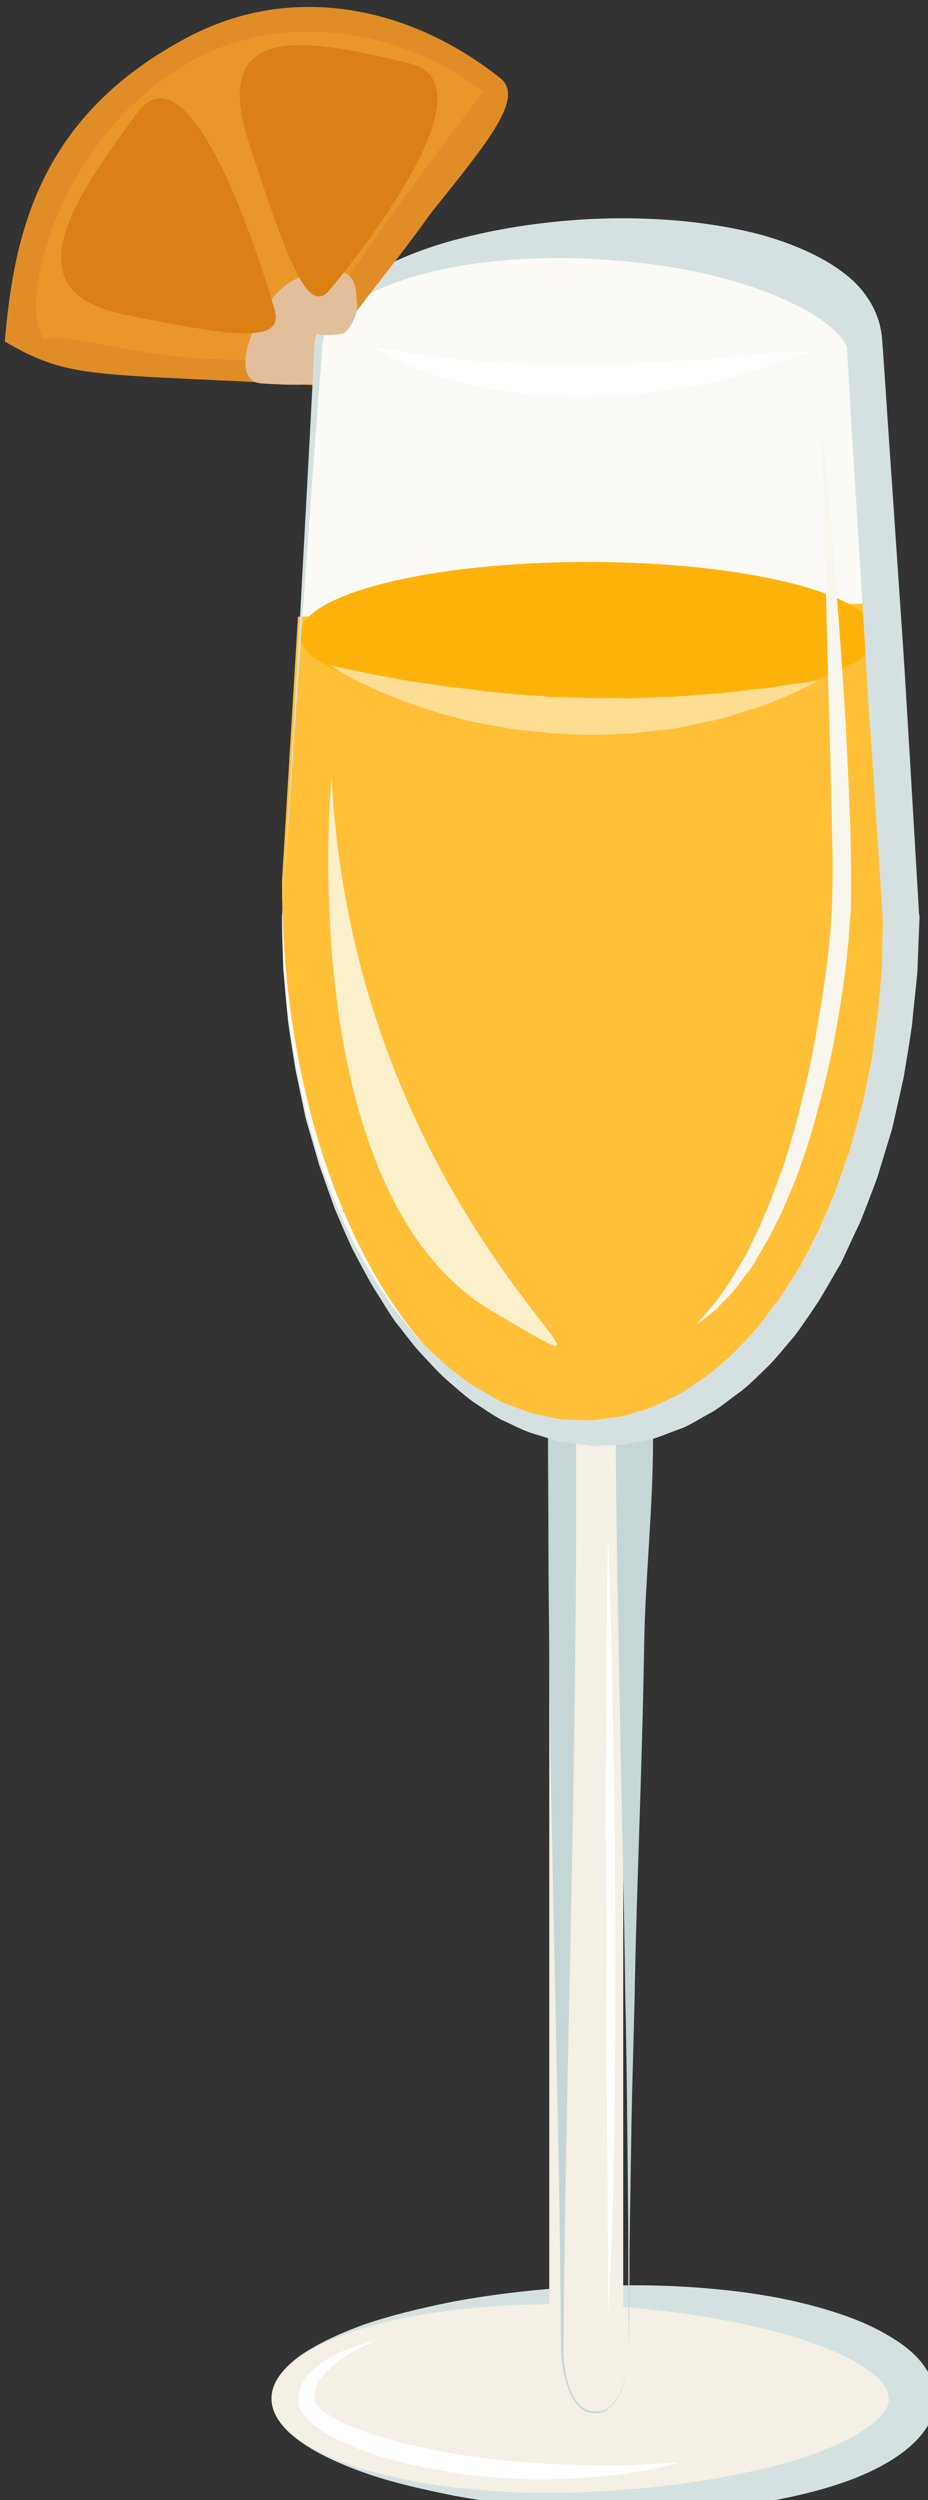
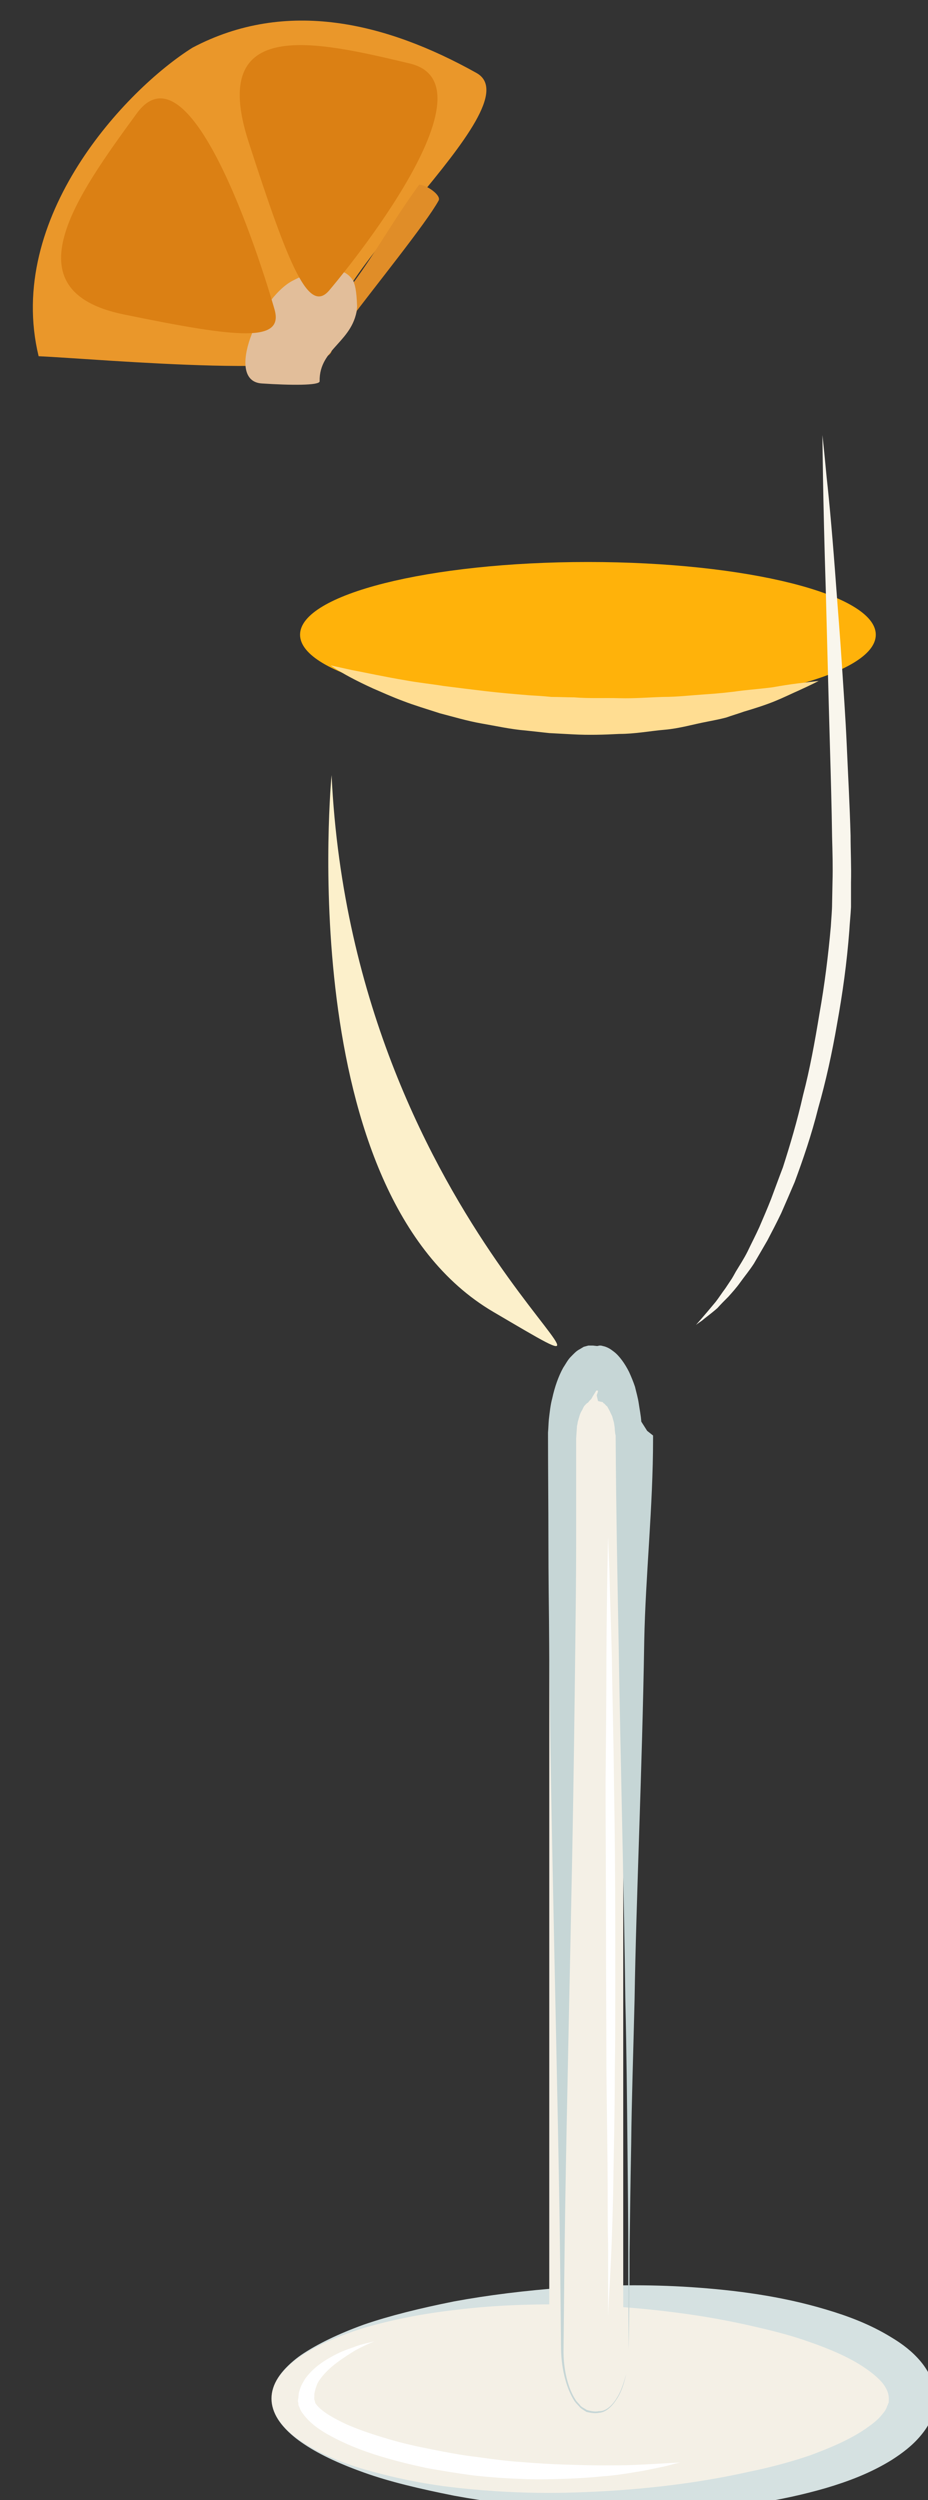
<svg xmlns="http://www.w3.org/2000/svg" xmlns:ns1="http://www.inkscape.org/namespaces/inkscape" xmlns:ns2="http://sodipodi.sourceforge.net/DTD/sodipodi-0.dtd" width="585.186mm" height="1576.071mm" viewBox="0 0 585.186 1576.071" version="1.1" id="svg8" ns1:version="0.92.4 (5da689c313, 2019-01-14)" ns2:docname="Mimosa.svg">
  <rect x="0" y="0" width="585.186" height="1576.071" fill="#333333" stroke="none" />
  <defs id="defs2">
    <style type="text/css" id="style2">
   
    .fil1 {fill:#F2C38C;fill-rule:nonzero}
    .fil3 {fill:#F2D8AF;fill-rule:nonzero}
    .fil0 {fill:#F4F0E6;fill-rule:nonzero}
    .fil5 {fill:#F9F6ED;fill-rule:nonzero}
    .fil2 {fill:#FCEAC8;fill-rule:nonzero}
    .fil6 {fill:white;fill-rule:nonzero}
    .fil4 {fill:white;fill-rule:nonzero;}
   
  </style>
    <style type="text/css" id="style2-9">
   
    .fil3 {fill:#DB8014;fill-rule:nonzero}
    .fil2 {fill:#E08D28;fill-rule:nonzero}
    .fil1 {fill:#E2BE9A;fill-rule:nonzero}
    .fil0 {fill:#EA972A;fill-rule:nonzero}
   
  </style>
  </defs>
  <ns2:namedview id="base" pagecolor="#ffffff" bordercolor="#666666" borderopacity="1.0" ns1:pageopacity="0.0" ns1:pageshadow="2" ns1:zoom="0.0875" ns1:cx="460.72215" ns1:cy="2864.5866" ns1:document-units="mm" ns1:current-layer="Vrstva_x0020_1" showgrid="false" ns1:window-width="1920" ns1:window-height="1001" ns1:window-x="-9" ns1:window-y="-9" ns1:window-maximized="1" />
  <g ns1:label="Vrstva 1" ns1:groupmode="layer" id="layer1" transform="translate(262.772,585.938)">
    <g transform="matrix(0.265,0,0,0.265,-2667.113,-3794.312)" id="Vrstva_x0020_1">
      <path d="m 9719,17813 c 0,-135 342,-245 763,-245 421,0 762,110 762,245 0,135 -341,245 -762,245 -421,0 -763,-110 -763,-245 z" style="fill:#f4f0e6;fill-opacity:1;fill-rule:nonzero" id="path7" class="fil0" ns1:connector-curvature="0" />
      <path d="m 9719,17813 c 0,0 1,3 1,8 0,3 1,6 2,10 1,4 2,9 4,14 8,19 28,47 66,71 37,25 88,48 150,66 63,18 135,34 216,43 80,9 169,14 261,12 93,-2 190,-9 289,-23 49,-7 99,-16 148,-27 49,-10 98,-23 145,-39 46,-17 91,-36 127,-60 18,-12 34,-24 44,-37 6,-7 10,-13 12,-20 l 2,-4 c 0,-1 0,-2 1,-3 1,2 1,-12 1,-11 0,-12 -5,-24 -15,-37 -11,-13 -27,-26 -45,-38 -36,-24 -81,-43 -127,-59 -47,-17 -96,-29 -145,-40 -49,-11 -98,-20 -148,-27 -98,-14 -196,-21 -289,-23 -93,-1 -181,3 -261,13 -81,9 -153,24 -216,42 -62,19 -113,42 -150,66 -38,25 -58,52 -66,72 -2,5 -3,9 -4,13 -1,4 -2,7 -2,10 0,5 -1,8 -1,8 z m 0,0 c 0,0 1,-3 1,-8 0,-3 1,-6 2,-10 0,-4 2,-8 4,-13 7,-20 28,-48 64,-73 37,-25 88,-50 149,-72 61,-21 134,-39 214,-55 81,-15 170,-26 265,-33 95,-6 195,-8 300,-1 104,7 213,21 320,53 54,16 107,36 157,67 25,15 49,33 69,57 20,24 35,55 35,88 -1,13 0,10 -2,23 l -3,13 -5,12 c -6,15 -15,28 -25,40 -20,24 -44,42 -69,58 -50,31 -103,51 -157,67 -107,31 -215,46 -320,53 -104,6 -206,5 -300,-2 -95,-7 -184,-18 -265,-33 -80,-16 -153,-33 -214,-55 -62,-22 -112,-46 -149,-72 -36,-25 -57,-52 -64,-72 -2,-5 -4,-10 -4,-14 -1,-4 -2,-7 -2,-10 0,-5 -1,-8 -1,-8 z" style="fill:#d5e1e1;fill-opacity:1;fill-rule:nonzero" id="path9" class="fil1" ns1:connector-curvature="0" />
      <path d="m 10556,17687 c 0,81 -48,148 -88,148 -40,0 -88,-67 -88,-148 v -2150 c 0,-82 48,-148 88,-148 40,0 88,66 88,148 z" style="fill:#f4f0e6;fill-rule:nonzero" id="path11" class="fil0" ns1:connector-curvature="0" />
      <g transform="matrix(-0.178,0.258,0.258,0.178,8143.709,7360.291)" id="Vrstva_x0020_1-7">
        <path d="m 12840.246,12816.849 c -238.382,380.797 -1166.795,2032.879 -1322.031,1786.157 -259.588,-412.575 -2383.91,245.292 -2335.102,-270.652 73.891,-781.097 351.58,-1510.595 1066.007,-1883.711 548.518,-236.556 1869.799,-439.1 2591.126,368.206 z" style="fill:#ea972a;fill-rule:nonzero;stroke-width:1.069" id="path7-8" class="fil0" ns1:connector-curvature="0" ns2:nodetypes="csscc" />
-         <path d="m 12709.588,12780.228 c -73.942,-310.236 -1350.499,-813.442 -2414.137,-257.949 -723.331,377.766 -1075.197,1244.754 -1021.58,1933.596 0,0 1894.073,-106.069 2443.604,3.805 735.306,-907.676 757.64,-1444.862 992.113,-1679.452 z m -897.386,1919.81 c -1262.64,-245.527 -2669.856,228.889 -2699.174,-195.74 -60.559,-877.123 297.301,-1715.422 1089.761,-2129.291 1139.226,-594.971 1983.685,-235.733 2691.357,166.9 -42.607,592.418 -197.179,699.215 -1081.944,2158.131 z" style="fill:#e08d28;fill-rule:nonzero;stroke-width:1.069" id="path11-2" class="fil2" ns1:connector-curvature="0" ns2:nodetypes="csscccsscc" />
        <path d="m 11785.466,14680.859 c -207.37,-148.75 -396.875,50.449 -638,-91.703 -279.121,-164.553 -128.604,-377.485 126.957,-510.954 256.46,-133.939 920.778,4.205 774.206,250.002 -111.642,187.219 -236.427,371.834 -263.163,352.655 z" style="fill:#e2be9a;fill-rule:nonzero;stroke-width:1.069" id="path9-2" class="fil1" ns1:connector-curvature="0" ns2:nodetypes="sssss" />
        <path d="m 11527.179,14084.688 c 0,0 -1394.292,-1682.069 -625.569,-1701.103 769.021,-20.459 1660.515,-40.083 1311.075,784.047 -349.44,824.129 -516.806,1130.074 -685.506,917.056 z" style="fill:#db8014;fill-rule:nonzero;stroke-width:1.069" id="path17-9" class="fil3" ns1:connector-curvature="0" />
        <path d="m 11167.944,14349.806 c 0,0 -2020.492,205.215 -1756.4,-475.239 264.093,-680.452 571.56,-1468.685 1183.847,-670.366 612.286,798.321 825.576,1127.813 572.553,1145.605 z" style="fill:#db8014;fill-rule:nonzero;stroke-width:1.069" id="path21-4" class="fil3" ns1:connector-curvature="0" />
      </g>
-       <path d="m 9744,14287 c 0,678 330,1227 737,1227 407,0 736,-549 736,-1227 l -86,-1356 c 0,-142 -291,-258 -650,-258 -359,0 -650,116 -650,258 z" style="fill:#fbfaf7;fill-opacity:1;fill-rule:nonzero" id="path13" class="fil0" ns1:connector-curvature="0" />
      <path d="m 10569,17697 c 0,0 -1,-83 -1,-229 0,-73 -1,-161 -2,-263 -1,-101 -2,-216 -5,-341 -3,-249 -11,-541 -16,-853 -3,-156 -6,-318 -7,-482 v -7 l -1,-4 -1,-9 c 0,-6 -1,-11 -2,-17 -1,-5 -3,-10 -4,-15 -2,-5 -4,-8 -6,-13 l -6,-11 c -3,-2 -6,-6 -7,-7 -1,0 -2,-1 -3,-2 0,-1 -1,-2 -4,-2 l -8,-2 -3,-13 c -1,0 5,-12 2,-12 h -1 -2 l -8,13 -4,7 -4,4 -4,5 c -3,1 -5,4 -8,7 -2,2 -4,7 -6,11 -5,7 -7,17 -10,27 -1,5 -1,7 -2,10 l -2,30 c 0,81 0,162 0,243 0,82 -1,165 -2,247 -2,164 -4,325 -7,481 -6,313 -13,604 -17,854 -2,125 -3,239 -4,341 -1,49 11,94 28,120 4,7 9,10 13,16 5,4 10,6 14,9 10,3 20,5 29,3 17,1 33,-15 43,-32 11,-17 17,-39 22,-56 3,-18 5,-33 5,-43 0,-10 1,-15 1,-15 z m 0,0 c 0,0 -1,5 -1,15 0,10 -2,25 -5,43 -4,18 -10,40 -21,57 -11,18 -26,34 -44,35 -9,2 -19,0 -29,-2 -5,-3 -10,-6 -15,-10 -4,-5 -9,-9 -14,-16 -17,-26 -31,-71 -32,-124 -1,-102 -2,-216 -4,-341 -4,-250 -11,-541 -17,-854 -3,-156 -6,-317 -7,-481 -1,-82 -2,-165 -2,-247 0,-86 -1,-171 -1,-257 1,-11 1,-20 2,-31 2,-17 4,-36 8,-50 6,-28 15,-53 26,-73 6,-9 11,-19 18,-26 7,-7 13,-14 21,-18 l 10,-6 11,-3 h 11 l 8,1 h 2 1 l 4,-1 h 4 l 8,2 c 1,0 6,2 10,4 4,2 8,5 12,8 8,6 14,13 20,21 6,8 12,18 17,28 5,11 10,23 14,35 3,13 7,26 9,40 2,14 5,28 6,43 l 14,22 14,11 v 7 c 0,164 -18,326 -21,482 -5,312 -19,604 -23,853 -3,125 -7,240 -8,341 -2,102 -3,190 -4,263 0,146 -2,229 -2,229 z" style="fill:#c6d6d6;;fill-rule:nonzero" id="path15" class="fil1" ns1:connector-curvature="0" />
-       <path d="m 9744,14204 c 0,724 330,1310 737,1310 407,0 736,-586 736,-1310 l -39,-662 -1396,32 z" style="fill:#ffc037;fill-opacity:1;fill-rule:nonzero" id="path17" class="fil2" ns1:connector-curvature="0" />
      <path d="m 11157,13617 c 0,96 -307,173 -685,173 -378,0 -685,-77 -685,-173 0,-96 307,-173 685,-173 378,0 685,77 685,173 z" style="fill:#ffb20a;fill-opacity:1;fill-rule:nonzero" id="path19" class="fil3" ns1:connector-curvature="0" />
-       <path d="m 9744,14290 41,-679 c 12,-226 25,-452 36,-679 v 2 c 1,-32 11,-59 23,-77 11,-18 24,-32 37,-45 27,-25 54,-43 82,-58 56,-31 113,-53 170,-70 115,-33 231,-50 348,-56 116,-5 233,1 350,25 58,12 117,30 175,58 29,14 58,31 88,56 15,13 30,28 45,51 8,12 15,25 22,44 7,18 12,45 12,72 v -8 c 8,113 15,226 23,338 l 23,339 c 8,113 14,226 21,339 l 20,340 1,5 v 3 l -5,129 c -4,43 -9,85 -13,128 -6,42 -13,83 -20,125 -9,40 -18,80 -27,120 l -35,115 c -13,36 -27,72 -41,107 -16,33 -31,67 -47,100 -18,30 -35,61 -53,90 -19,28 -37,56 -57,82 -21,24 -40,49 -62,71 -21,20 -42,42 -65,60 -23,16 -45,35 -68,49 -23,12 -46,27 -70,38 -24,8 -48,19 -72,26 -24,4 -49,10 -73,14 l -71,3 -74,-10 c -24,-6 -48,-14 -71,-21 -24,-8 -47,-21 -70,-31 -23,-12 -46,-29 -68,-43 -22,-16 -44,-36 -65,-54 -21,-19 -41,-42 -62,-64 -20,-22 -38,-48 -58,-72 -18,-26 -35,-55 -53,-83 -17,-29 -33,-60 -49,-90 -15,-32 -29,-65 -43,-98 l -37,-104 -32,-111 -24,-115 c -6,-39 -13,-79 -18,-118 l -11,-121 z m 0,0 4,122 11,120 c 6,40 13,79 19,118 l 25,114 32,109 c 13,35 25,69 39,103 14,31 29,64 44,95 17,28 32,58 50,86 18,26 35,54 54,78 19,23 38,48 58,69 21,19 41,40 62,57 21,16 42,34 64,47 23,12 45,27 67,37 23,8 46,18 69,25 23,5 46,10 69,14 l 69,2 71,-9 c 23,-6 45,-14 67,-20 23,-9 45,-21 67,-31 22,-12 43,-28 64,-42 22,-15 42,-34 62,-51 20,-19 39,-41 59,-62 18,-21 36,-47 54,-70 18,-25 34,-53 51,-79 15,-27 30,-57 45,-86 14,-31 27,-62 40,-93 l 35,-100 29,-104 23,-109 15,-112 10,-114 c 0,-38 1,-76 2,-114 v 8 l -22,-339 c -8,-113 -16,-226 -22,-339 l -21,-339 c -7,-113 -14,-226 -20,-339 v -8 c 0,6 1,-1 -6,-11 -6,-11 -16,-22 -27,-32 -21,-20 -47,-36 -73,-50 -52,-28 -107,-48 -163,-65 -111,-32 -225,-47 -339,-53 -58,-3 -114,-3 -172,1 -57,3 -114,10 -170,21 -57,12 -114,27 -168,52 -28,13 -55,28 -79,49 -13,11 -25,22 -35,37 -10,15 -17,32 -17,51 v 1 c -18,226 -34,452 -50,677 z" style="fill:#d5e1e1;fill-opacity:1;fill-rule:nonzero" id="path21" class="fil1" ns1:connector-curvature="0" />
      <path d="m 9860,13690 c 0,0 18,4 50,11 32,6 77,16 131,25 27,5 57,8 88,13 31,4 64,8 97,12 34,4 69,7 105,10 18,1 35,2 54,4 18,0 36,1 54,1 36,3 72,1 108,2 35,1 70,-2 104,-3 34,0 67,-4 98,-6 32,-2 61,-5 89,-9 27,-3 52,-5 74,-8 22,-4 42,-7 58,-9 32,-4 51,-6 51,-6 0,0 -17,9 -48,23 -16,7 -34,16 -56,25 -22,9 -47,17 -74,25 -14,5 -28,9 -42,14 -15,4 -31,7 -46,10 -32,6 -65,16 -100,19 -35,3 -71,10 -108,10 -37,2 -74,3 -111,1 -19,-1 -37,-2 -56,-3 -18,-2 -37,-4 -55,-6 -37,-3 -72,-11 -107,-17 -34,-6 -67,-16 -98,-24 -31,-10 -61,-19 -87,-29 -27,-10 -51,-21 -72,-30 -22,-10 -40,-19 -55,-27 -30,-16 -46,-28 -46,-28 z" style="fill:#ffdd92;fill-opacity:1;fill-rule:nonzero" id="path23" class="fil4" ns1:connector-curvature="0" />
      <path d="m 11030,13142 c 0,0 4,36 10,100 7,63 15,154 23,264 4,55 9,114 13,177 4,63 9,130 12,199 3,69 7,140 9,213 0,37 2,73 1,112 v 58 c -1,21 -3,37 -4,56 -6,78 -16,149 -29,221 -12,70 -27,138 -45,201 -16,64 -36,122 -56,176 -11,26 -22,51 -32,74 -11,23 -22,44 -33,65 -11,19 -22,38 -32,55 -11,17 -22,30 -32,44 -10,14 -20,25 -29,35 -9,9 -18,18 -26,27 -16,14 -29,23 -37,30 -9,6 -14,10 -14,10 0,0 18,-20 47,-55 7,-9 14,-20 23,-32 4,-6 8,-12 12,-18 5,-7 9,-15 13,-22 9,-15 19,-30 28,-48 9,-19 19,-38 28,-58 9,-21 19,-44 28,-67 9,-24 18,-49 28,-75 17,-53 34,-110 48,-172 16,-61 28,-127 39,-194 12,-67 21,-139 27,-207 1,-18 3,-38 3,-54 l 1,-52 c 1,-34 0,-71 -1,-107 -1,-71 -3,-142 -5,-211 -4,-138 -7,-266 -10,-376 -7,-221 -8,-369 -8,-369 z" style="fill:#f9f6ed;fill-rule:nonzero" id="path25" class="fil5" ns1:connector-curvature="0" />
      <path d="m 9964,17677 c 0,0 -17,6 -45,21 -13,8 -29,18 -45,30 -16,12 -33,28 -44,46 -3,5 -4,10 -6,15 -1,5 -3,10 -3,15 0,5 -1,11 1,14 l 1,5 c 0,1 1,1 1,2 1,1 2,3 4,5 15,17 43,32 71,45 30,13 63,24 97,34 33,10 69,18 105,25 35,7 71,14 107,18 36,5 72,10 106,12 35,3 68,5 100,6 32,1 63,2 91,2 28,0 53,0 76,-1 23,-1 43,-2 59,-3 33,-2 52,-3 52,-3 0,0 -4,1 -13,3 -8,2 -21,6 -37,9 -16,3 -36,8 -58,11 -23,4 -49,8 -77,10 -29,3 -60,5 -93,6 -33,1 -67,2 -103,0 -36,-1 -73,-4 -111,-8 -37,-5 -75,-11 -113,-18 -37,-8 -74,-17 -110,-28 -36,-11 -70,-24 -102,-40 -32,-16 -62,-34 -82,-62 -3,-4 -5,-7 -7,-13 l -3,-7 v -5 l -1,-2 v -1 0 c 0,-4 0,-2 0,-3 v 0 l 1,-6 1,-11 c 2,-7 4,-14 7,-20 4,-7 7,-13 11,-18 17,-22 39,-37 59,-48 19,-11 38,-18 53,-23 15,-6 28,-9 37,-11 8,-2 13,-3 13,-3 z" style="fill:#ffffff;fill-rule:nonzero" id="path27" class="fil6" ns1:connector-curvature="0" />
      <path d="m 10520,15763 c 0,0 1,28 3,79 1,51 4,123 6,210 1,87 4,188 5,297 2,109 3,225 3,341 0,58 0,116 0,173 0,57 0,113 -1,167 0,109 -3,211 -4,297 -2,87 -5,160 -8,211 -3,50 -4,79 -4,79 0,0 0,-29 0,-80 0,-25 0,-56 0,-91 -1,-36 -1,-76 -1,-119 0,-87 -2,-188 -3,-297 0,-108 -1,-224 -1,-340 0,-116 -1,-232 -1,-340 1,-109 2,-211 2,-298 1,-173 4,-289 4,-289 z" style="fill:#ffffff;fill-rule:nonzero" id="path29" class="fil6" ns1:connector-curvature="0" />
-       <path d="m 9959,12930 c 0,0 4,1 11,3 8,2 20,3 34,6 14,3 31,6 51,9 19,3 41,6 66,10 24,2 50,4 78,7 27,4 57,4 87,5 30,2 62,3 93,5 32,-1 65,-1 97,-2 32,-1 65,3 96,-1 32,-3 64,-4 94,-6 30,-2 60,-3 88,-4 28,-3 54,-6 79,-9 98,-10 165,-10 165,-10 0,0 -61,25 -157,54 -24,7 -51,15 -79,22 -28,5 -58,10 -89,14 -31,4 -63,10 -96,13 -33,5 -67,3 -100,4 -34,0 -68,0 -101,-1 -33,-2 -65,-8 -97,-11 -31,-4 -61,-8 -89,-16 -28,-7 -55,-15 -79,-21 -24,-8 -46,-17 -65,-25 -19,-7 -35,-15 -48,-22 -26,-14 -39,-24 -39,-24 z" style="fill:#ffffff;fill-rule:nonzero" id="path31" class="fil6" ns1:connector-curvature="0" />
      <path d="m 9862,13951 c 0,0 -96,995 385,1277 482,283 -333,-180 -385,-1277 z" style="fill:#fcf0cb;fill-opacity:1;fill-rule:nonzero" id="path33" class="fil5" ns1:connector-curvature="0" />
      <g transform="matrix(-0.178,0.258,0.258,0.178,6840.697,7520.923)" id="Vrstva_x0020_1-7-4">
        <path d="m 7346.023,17585.931 c 463.767,-9.911 693.963,39.365 1180.309,-6.267 50.312,67.683 55.616,153.445 -17.307,156.076 -334.745,12.077 -949.914,60.682 -1148.418,40.428 -45.076,-4.6 -46.724,-143.764 -14.584,-190.237 z" style="fill:#e08d28;fill-rule:nonzero;stroke-width:1.069" id="path11-2-7" class="fil2" ns1:connector-curvature="0" ns2:nodetypes="ccssc" />
        <path d="m 8709.425,17559.511 c 0,0 58.377,17.793 -99.234,187.022 -30.577,32.831 -172.539,24.027 -242.093,-27.683 -352.646,-262.173 42.364,-160.062 297.925,-293.531 362.972,-93.483 244.685,-135.968 43.403,134.192 z" style="fill:#e2be9a;fill-rule:nonzero;stroke-width:1.069" id="path9-2-4" class="fil1" ns1:connector-curvature="0" ns2:nodetypes="csscc" />
      </g>
    </g>
  </g>
</svg>